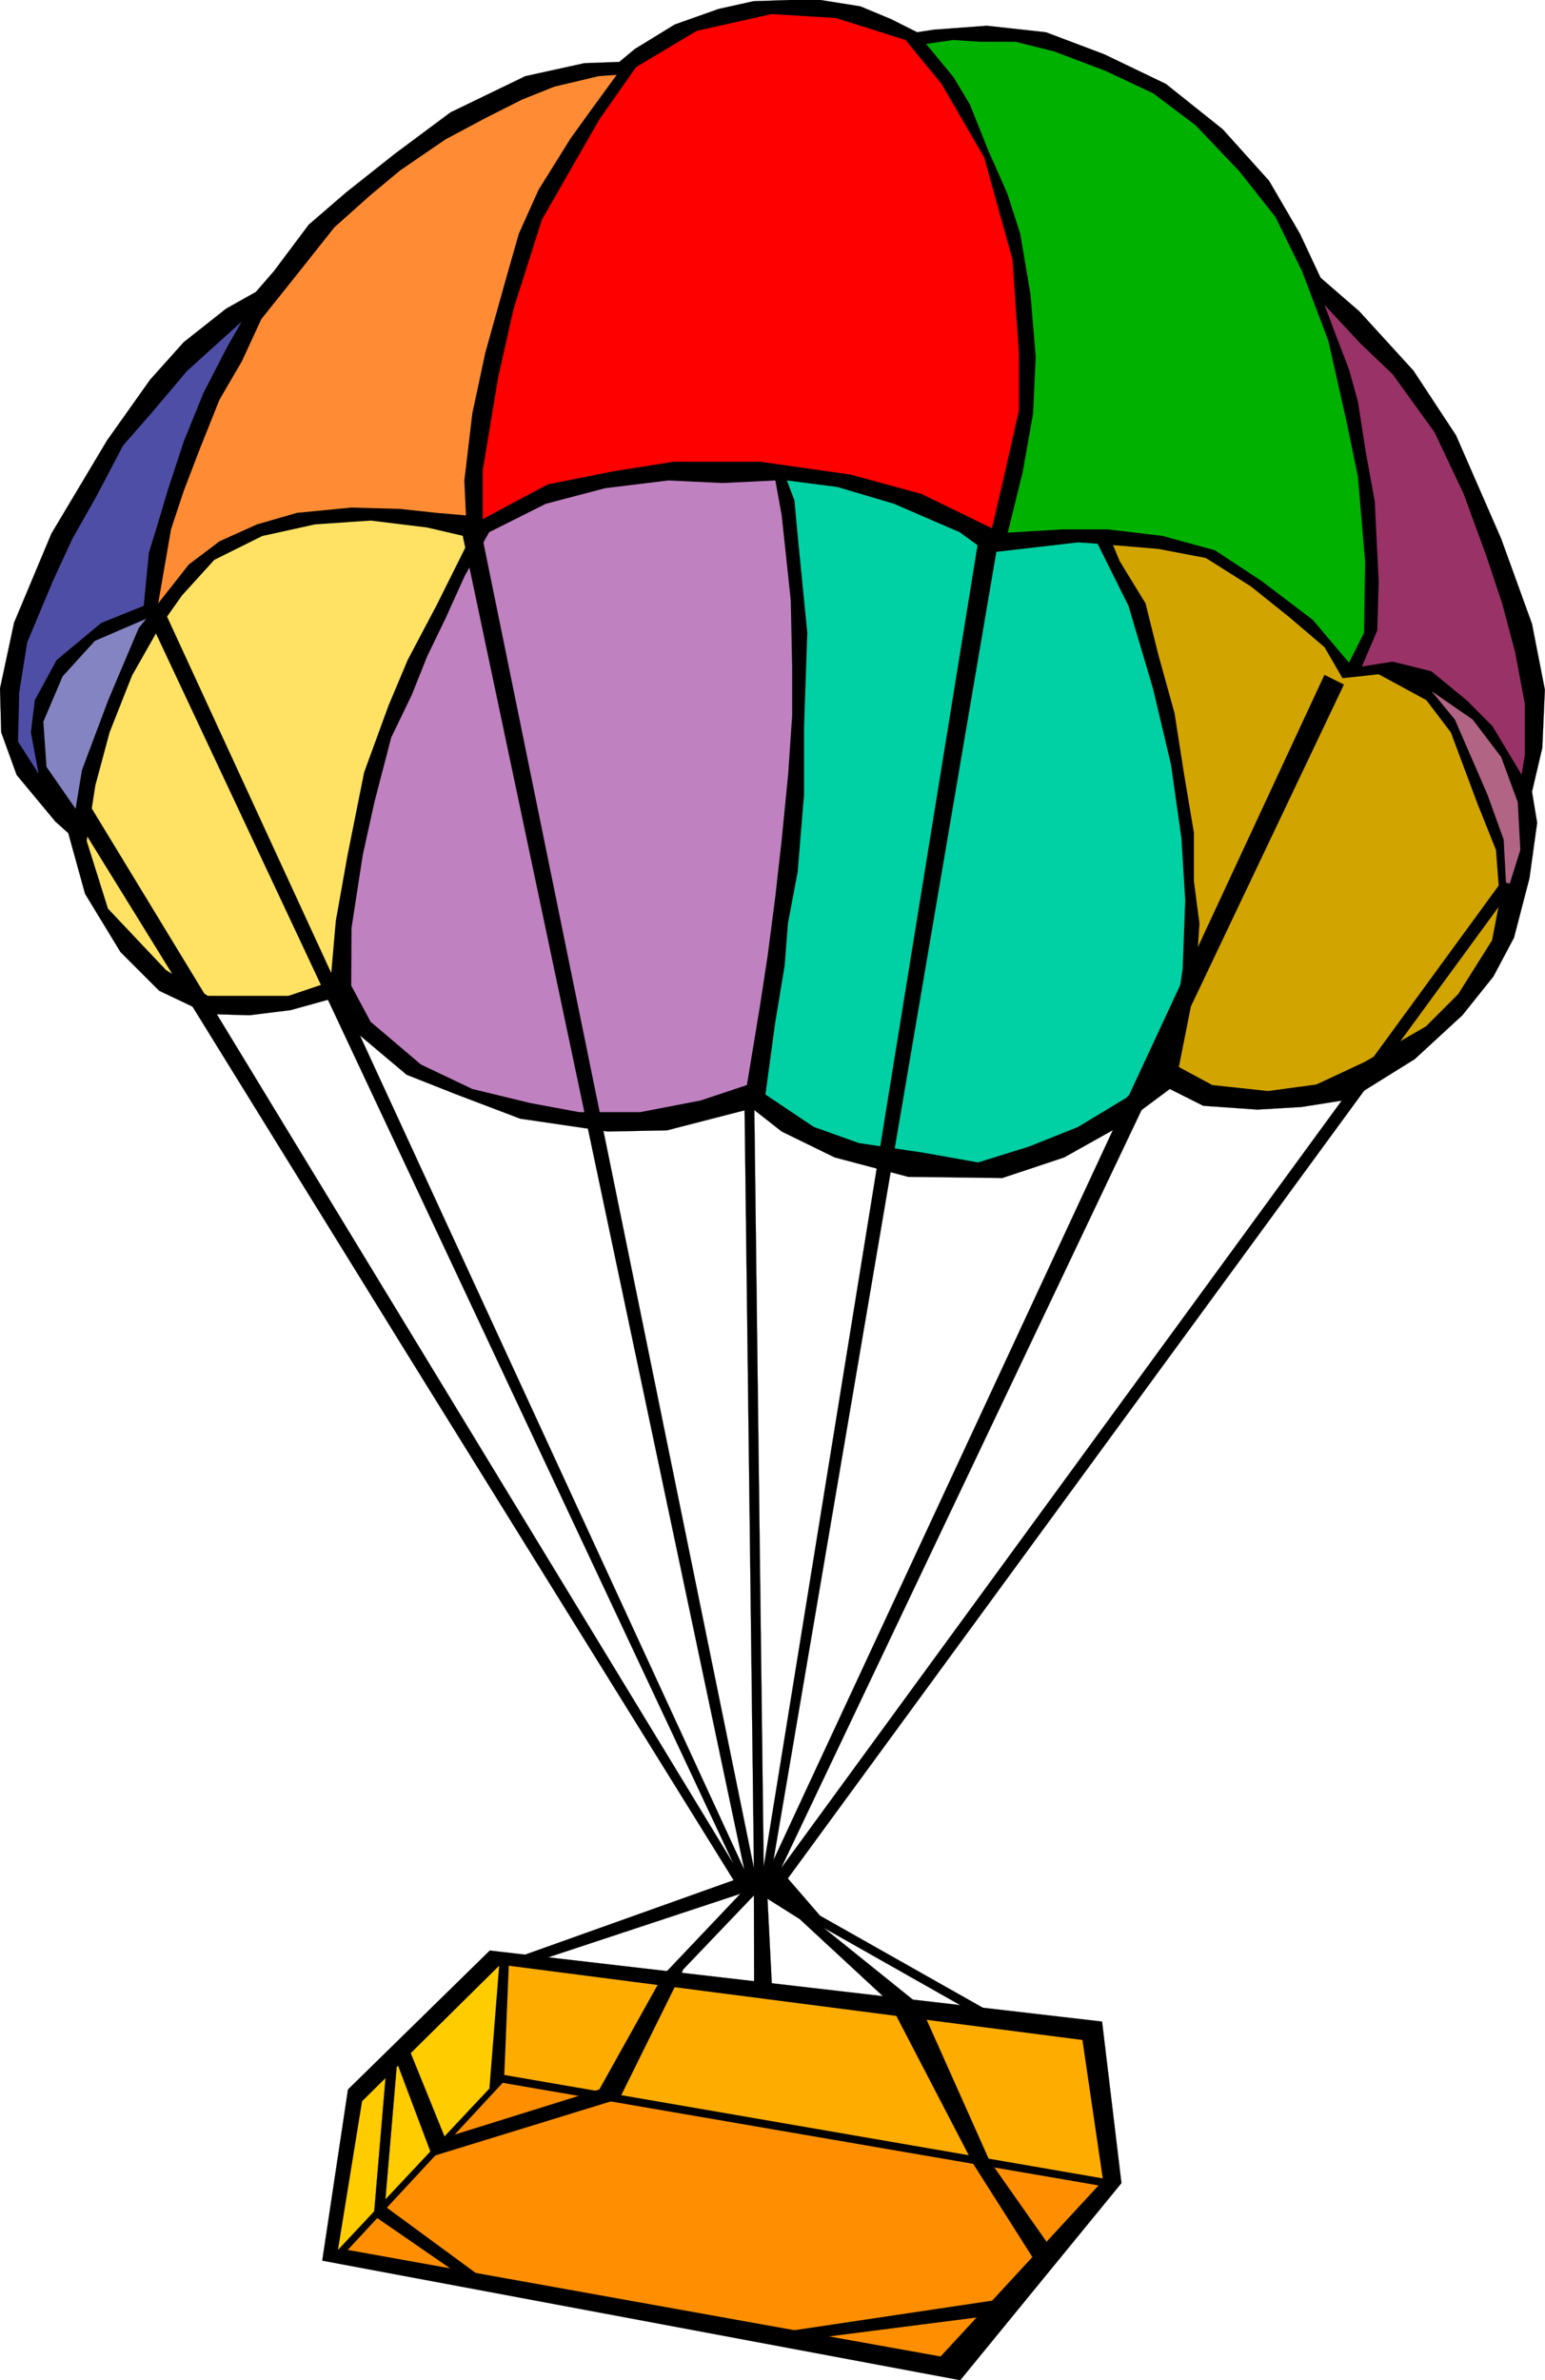
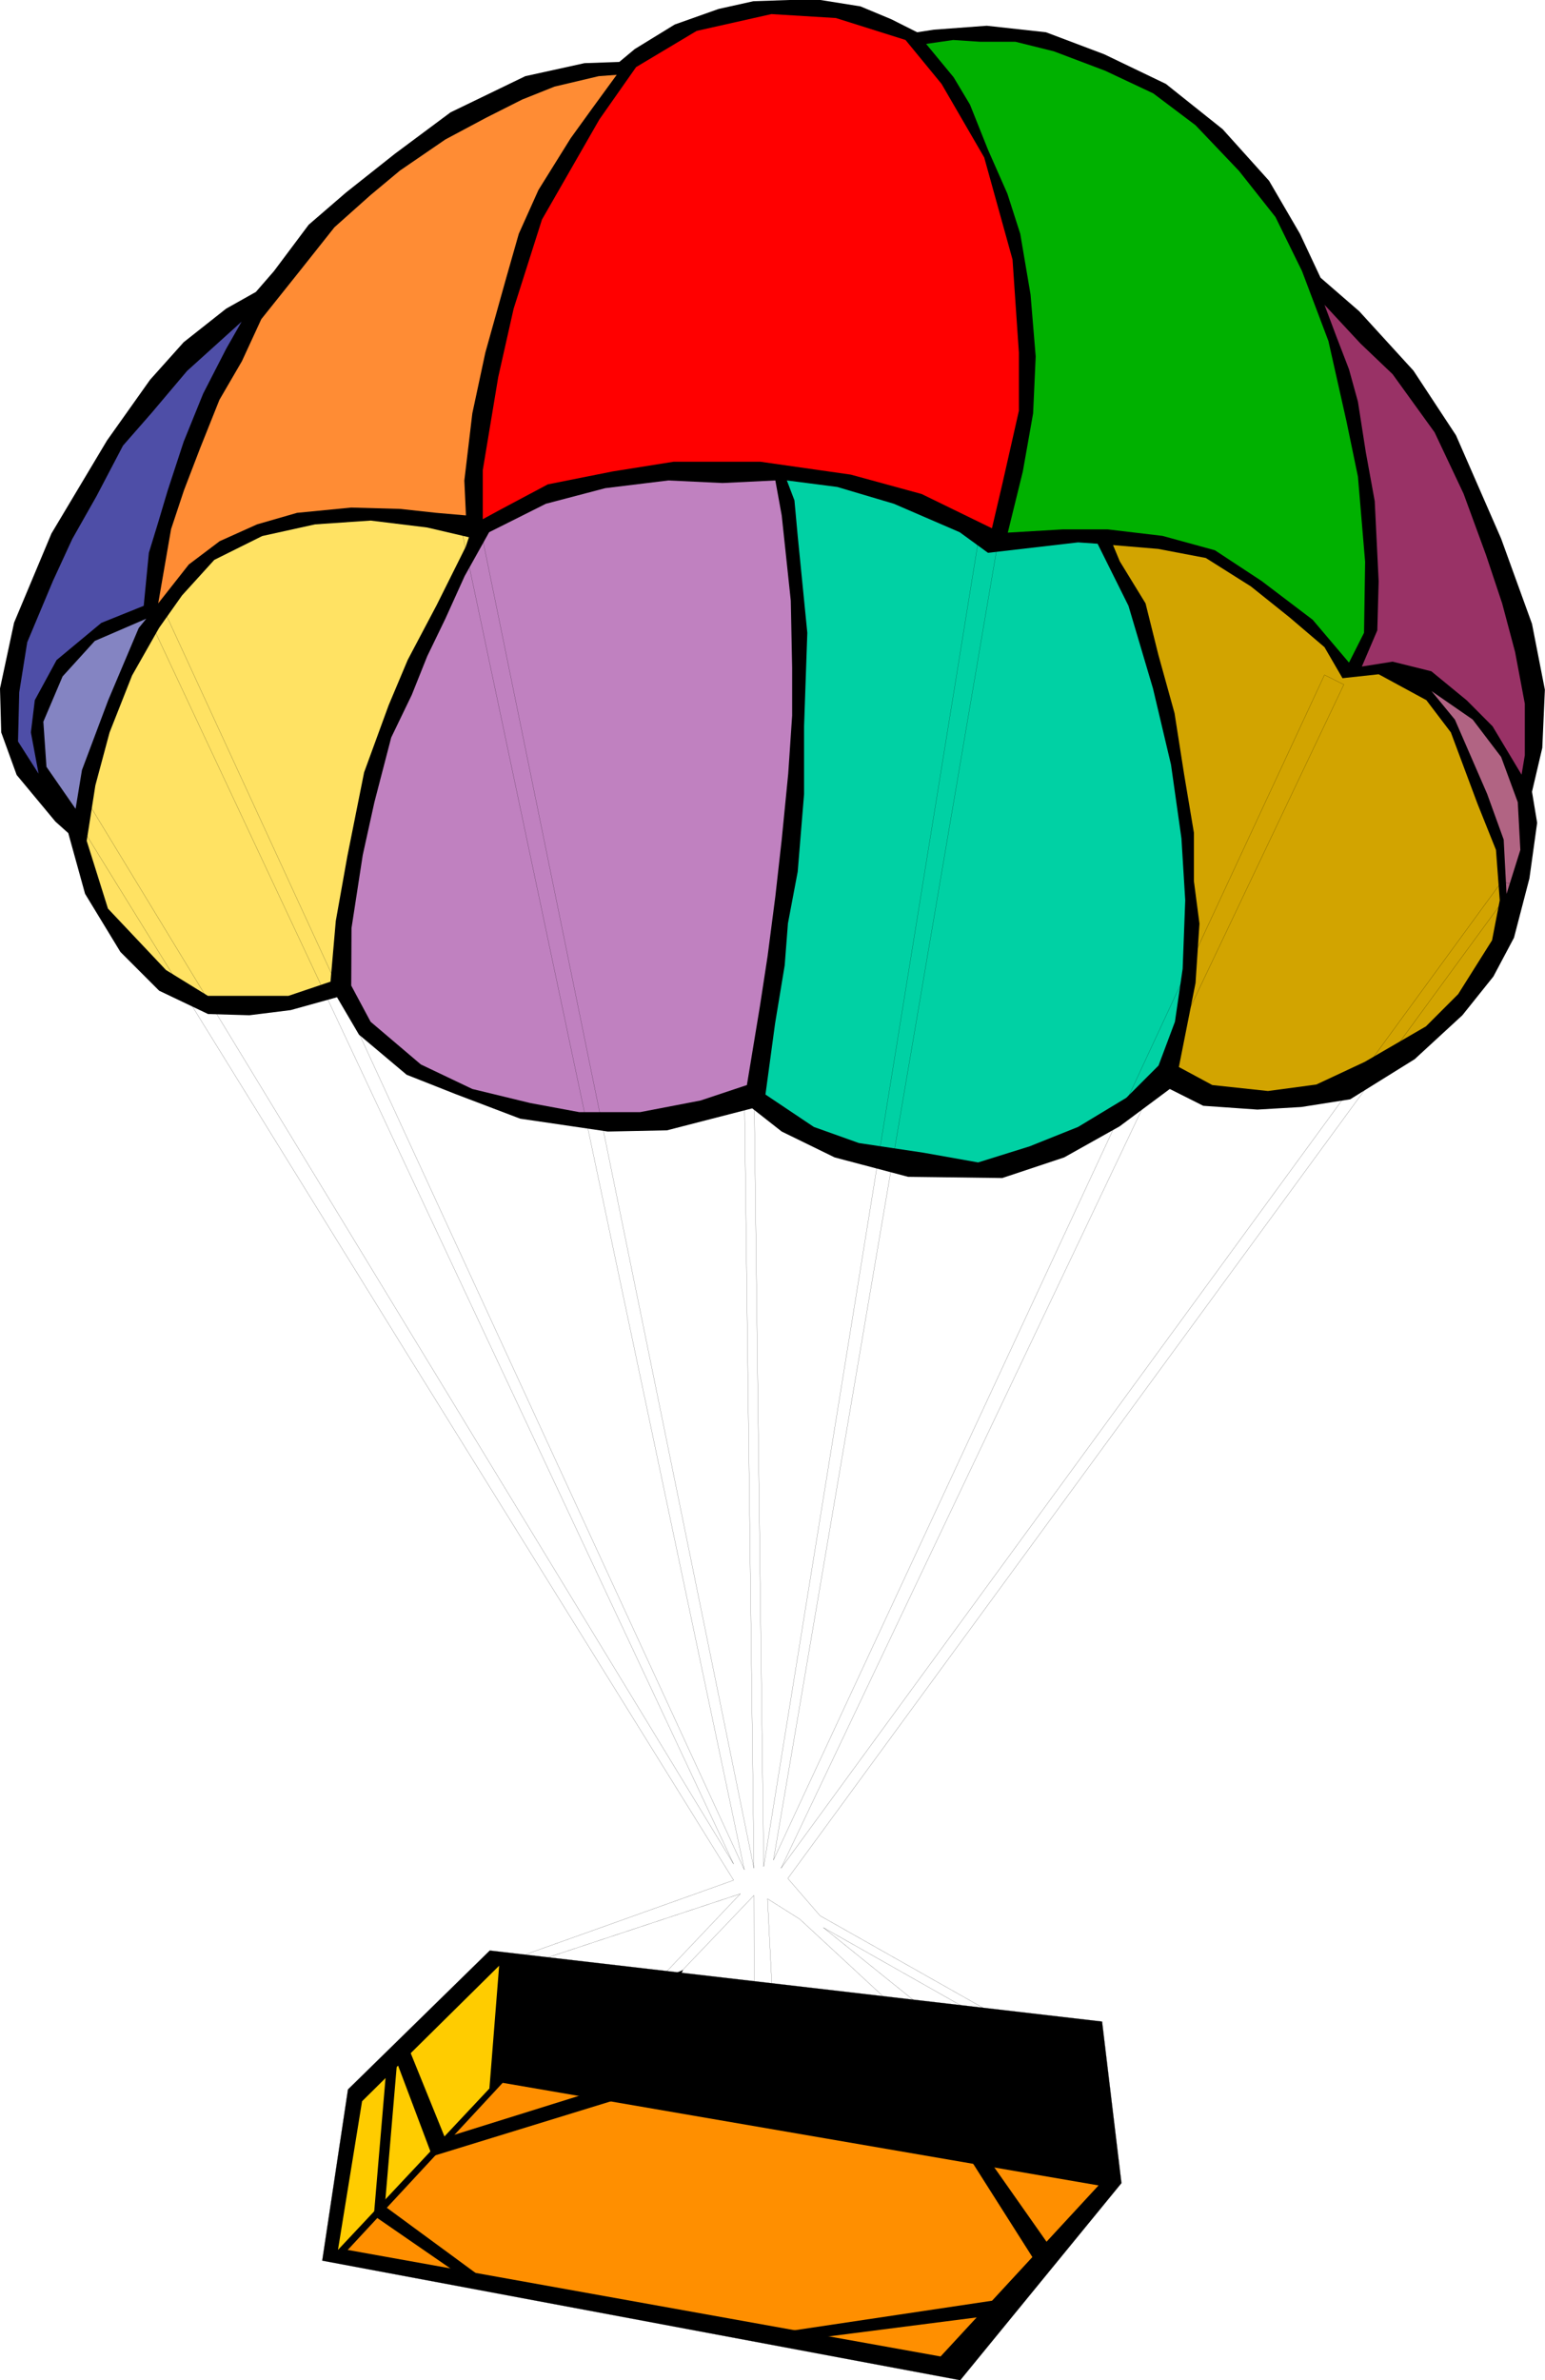
<svg xmlns="http://www.w3.org/2000/svg" width="689.966" height="1062.352" fill-rule="evenodd" stroke-linecap="round" preserveAspectRatio="none" viewBox="0 0 11406 17562">
  <style>.pen0{stroke:#000;stroke-width:1;stroke-linejoin:round}.brush1{fill:#000}.pen1{stroke:none}.brush2{fill:none}</style>
  <path d="m1670 2277-314 248-248 277-318 448-410 686-276 658L0 5080l9 324 114 314 286 344 95 85 124 448 261 429 286 286 361 172 305 9 305-38 342-95 162 276 352 296 362 143 476 181 647 95 437-9 629-162 218 171 391 191 542 143 695 9 457-152 409-229 371-276 247 124 400 28 324-19 361-57 476-296 352-324 229-286 152-286 114-438 57-410-38-229 76-324 19-429-95-486-228-629-333-762-314-477-400-438-286-248-152-324-228-391-343-381-419-334-456-219-429-162-437-48-391 29-123 19-191-96-228-95-295-47h-228l-267 9-257 57-324 115-295 181-114 95-257 9-437 96-552 267-410 305-361 286-276 238-257 343-133 153-219 123z" class="pen1 brush1" />
-   <path d="m1670 2277-314 248-248 277-318 448-410 686-276 658L0 5080l9 324 114 314 286 344 95 85 124 448 261 429 286 286 361 172 305 9 305-38 342-95 162 276 352 296 362 143 476 181 647 95 437-9 629-162 218 171 391 191 542 143 695 9 457-152 409-229 371-276 247 124 400 28 324-19 361-57 476-296 352-324 229-286 152-286 114-438 57-410-38-229 76-324 19-429-95-486-228-629-333-762-314-477-400-438-286-248-152-324-228-391-343-381-419-334-456-219-429-162-437-48-391 29-123 19-191-96-228-95-295-47h-228l-267 9-257 57-324 115-295 181-114 95-257 9-437 96-552 267-410 305-361 286-276 238-257 343-133 153-219 123z" class="pen0 brush2" />
  <path d="m3616 14392-1047 1025-190 1263 4710 882 1190-1454-143-1192-4520-524z" class="pen1 brush1" />
  <path d="m3616 14392-1047 1025-190 1263 4710 882 1190-1454-143-1192-4520-524z" class="pen0 brush2" />
  <path d="m3564 3831 123-67 357-190 476-95 452-72h642l667 95 523 143 519 253 76-324 123-543v-429l-47-687-209-753-315-543-266-324-514-162-476-29-552 124-447 267-271 386-424 739-209 657-114 506-114 686v362z" class="pen1" style="fill:red" />
  <path d="m6837 324 203 246 121 202 133 333 143 324 95 296 76 448 38 457-19 420-76 429-111 451 405-24h333l404 48 387 106 345 227 377 286 268 316 111-220 8-524-53-628-85-410-133-591-195-516-196-399-269-340-321-337-312-235-355-167-378-143-285-71h-261l-198-13-200 29z" class="pen1" style="fill:#00b100" />
  <path d="m9864 2478 95 247 66 239 58 372 66 362 29 591-10 362-114 267 227-36 286 71 262 215 190 191 214 357 24-143v-381l-72-382-95-357-119-357-166-453-214-453-310-429-237-226-266-286 86 229z" class="pen1" style="fill:#993266" />
  <path d="m4420 562 133-10-181 248-159 220-238 382-145 323-95 333-152 544-96 448-59 496 12 257-219-19-267-29-361-10-400 39-295 85-276 124-228 172-226 287 95-548 95-286 119-310 143-358 166-285 143-310 286-358 254-320 267-238 216-180 336-230 304-162 264-133 238-95 326-77z" class="pen1" style="fill:#ff8c34" />
  <path d="m1784 2373-114 200-170 331-144 355-118 360-71 238-68 222-38 391-313 126-330 274-161 296-29 238 57 305-152-238 9-363 59-369 190-453 143-310 179-316 195-372 211-241 262-310 403-364z" class="pen1" style="fill:#4e4ea7" />
  <path d="m5809 3545 56 147 24 262 71 715-24 691v500l-47 572-72 381-24 310-71 429-71 524 357 239 333 119 475 71 405 72 381-119 357-143 356-215 238-238 121-323 57-391 19-505-28-457-77-544-133-562-181-610-228-458-144-10-665 77-209-152-486-210-418-124-372-48z" class="pen1" style="fill:#00d1a4" />
  <path d="m8217 4022 50 120 190 310 95 381 119 429 71 453 72 429v357l41 314-29 438-123 620 247 133 411 44 357-48 357-167 452-262 238-238 250-397 57-295-28-372-137-342-196-525-181-238-352-191-267 29-133-229-257-219-286-229-333-210-352-67-333-28z" class="pen1" style="fill:#d2a400" />
  <path d="m5771 3803 67 629 10 495v353l-29 429-48 486-47 419-57 439-57 372-96 581-342 114-447 86h-448l-361-67-429-104-380-181-371-315-143-267 2-424 83-539 86-390 124-477 152-315 114-285 134-277 142-314 181-324 419-210 438-115 466-57 400 19 390-19 47 258z" class="pen1" style="fill:#c081c0" />
  <path d="m3462 3964-24 71-214 429-214 405-141 335-181 495-124 620-85 476-39 448-311 105h-594l-310-191-428-453-157-500 64-409 105-391 166-420 200-352 169-239 238-262 354-176 390-86 410-28 417 51 309 72z" class="pen1" style="fill:#ffe263" />
  <path d="m1080 4565-56 69-225 532-194 516-47 286-215-310-23-333 142-334 238-262 380-164z" class="pen1" style="fill:#8484c2" />
  <path d="m10568 5099 173 211 238 548 122 337 21 401 102-325-19-352-123-334-210-276-304-210z" class="pen1" style="fill:#b16483" />
  <path d="m2567 16601 1144-1233 4399 757-1166 1262-4377-786z" class="pen1" style="fill:#ff8f00" />
  <path d="m3685 14504-72 906-1118 1191 178-1097 1012-1000z" class="pen1" style="fill:#fc0" />
-   <path d="m3756 14504-33 806 4418 763-150-1021-4235-548z" class="pen1" style="fill:#ffac00" />
-   <path d="m9778 4980 143 71-4155 8734 5320-7280 96 24-5366 7331 238 275 1262 713-200-38-1037-587 773 622-286-72-662-613-238-150 32 631-131-10-1-646-562 588-119 12 581-612-1437 475h-225l1612-575-2414-3889L556 6028l72-143 4788 7869-4322-9203 95-96 4306 9341-2093-9912h142l2022 9901-71-5755h72l71 5743 1594-9842 143 24-1665 9770 4068-8745z" class="pen1 brush1" />
  <path d="m9778 4980 143 71-4155 8734 5320-7280 96 24-5366 7331 238 275 1262 713-200-38-1037-587 773 622-286-72-662-613-238-150 32 631-131-10-1-646-562 588-119 12 581-612-1437 475h-225l1612-575-2414-3889L556 6028l72-143 4788 7869-4322-9203 95-96 4306 9341-2093-9912h142l2022 9901-71-5755h72l71 5743 1594-9842 143 24-1665 9770 4068-8745z" class="pen0 brush2" />
  <path d="m5043 14535-166 72-452 810-1140 356-294-725-87 100 287 762 1382-425 470-950z" class="pen1 brush1" />
-   <path d="m5043 14535-166 72-452 810-1140 356-294-725-87 100 287 762 1382-425 470-950z" class="pen0 brush2" />
  <path d="m6590 14821 595 1144 499 786 72-167-452-643-500-1120h-214z" class="pen1 brush1" />
  <path d="m6590 14821 595 1144 499 786 72-167-452-643-500-1120h-214z" class="pen0 brush2" />
  <path d="m7429 16960-1713 256-2100-368-775-569 94-1106-81 68-94 1107 689 475 2380 453 1537-197 63-119z" class="pen1 brush1" />
-   <path d="m7429 16960-1713 256-2100-368-775-569 94-1106-81 68-94 1107 689 475 2380 453 1537-197 63-119z" class="pen0 brush2" />
</svg>